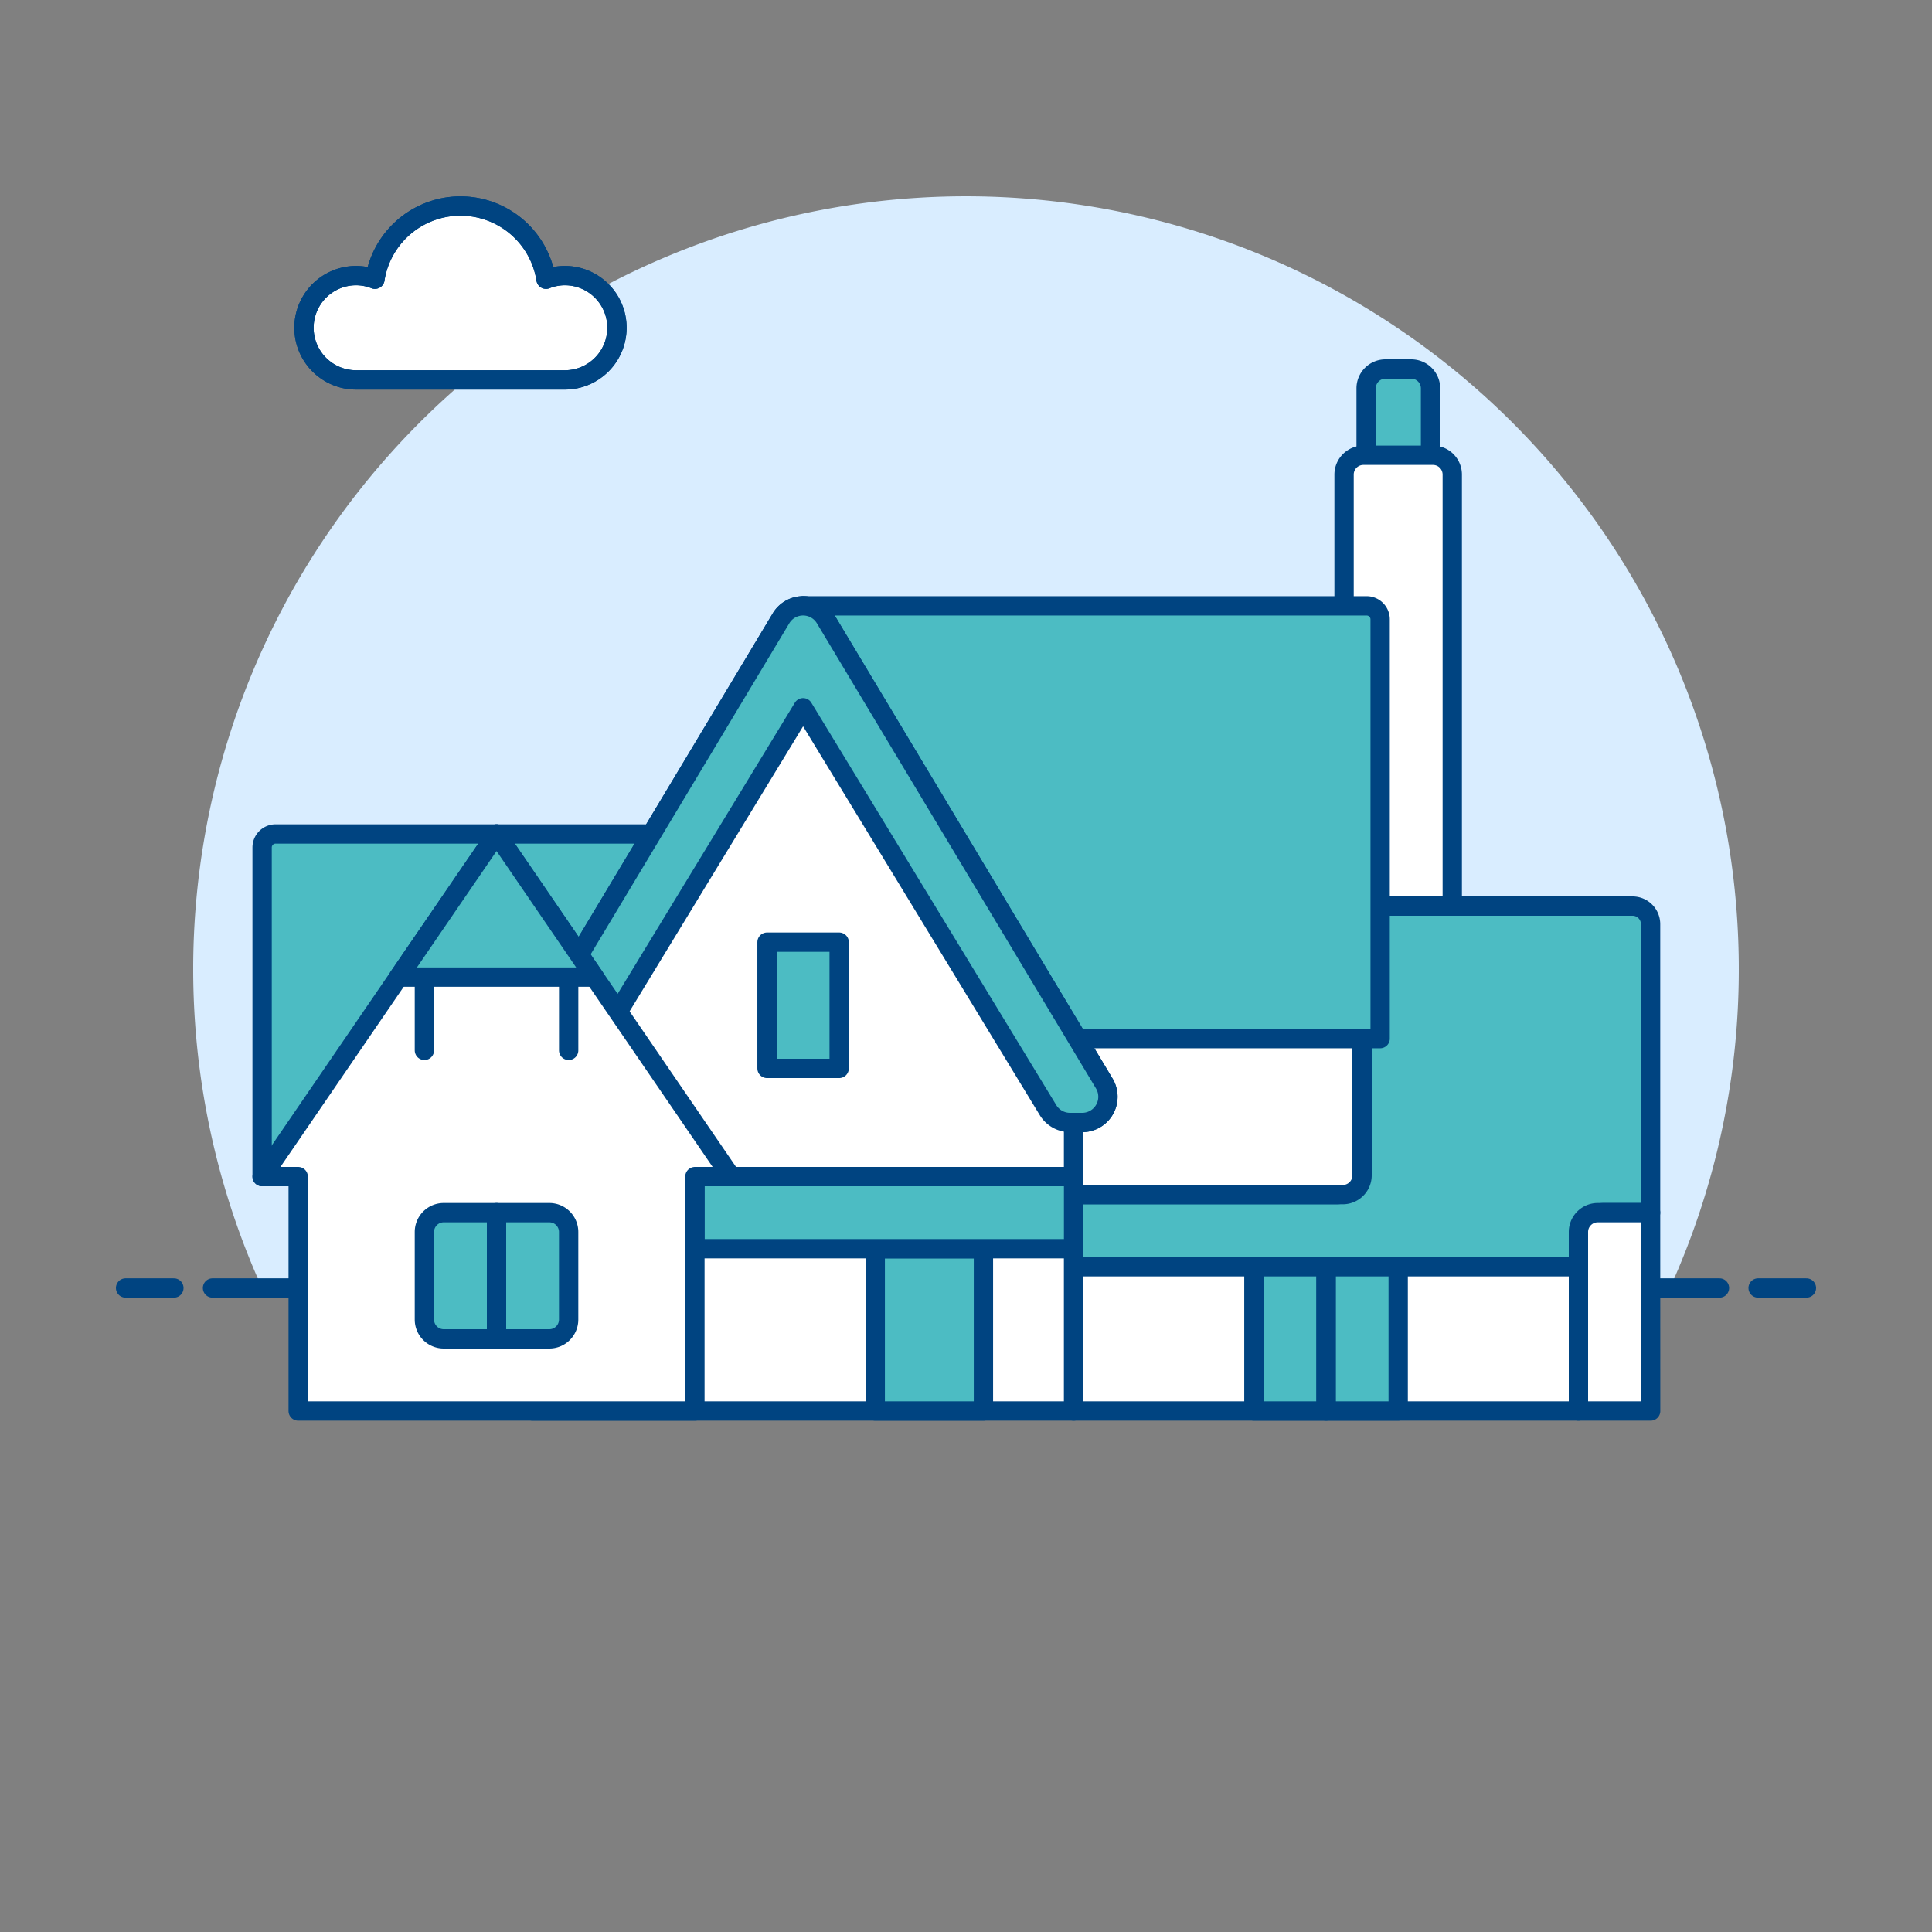
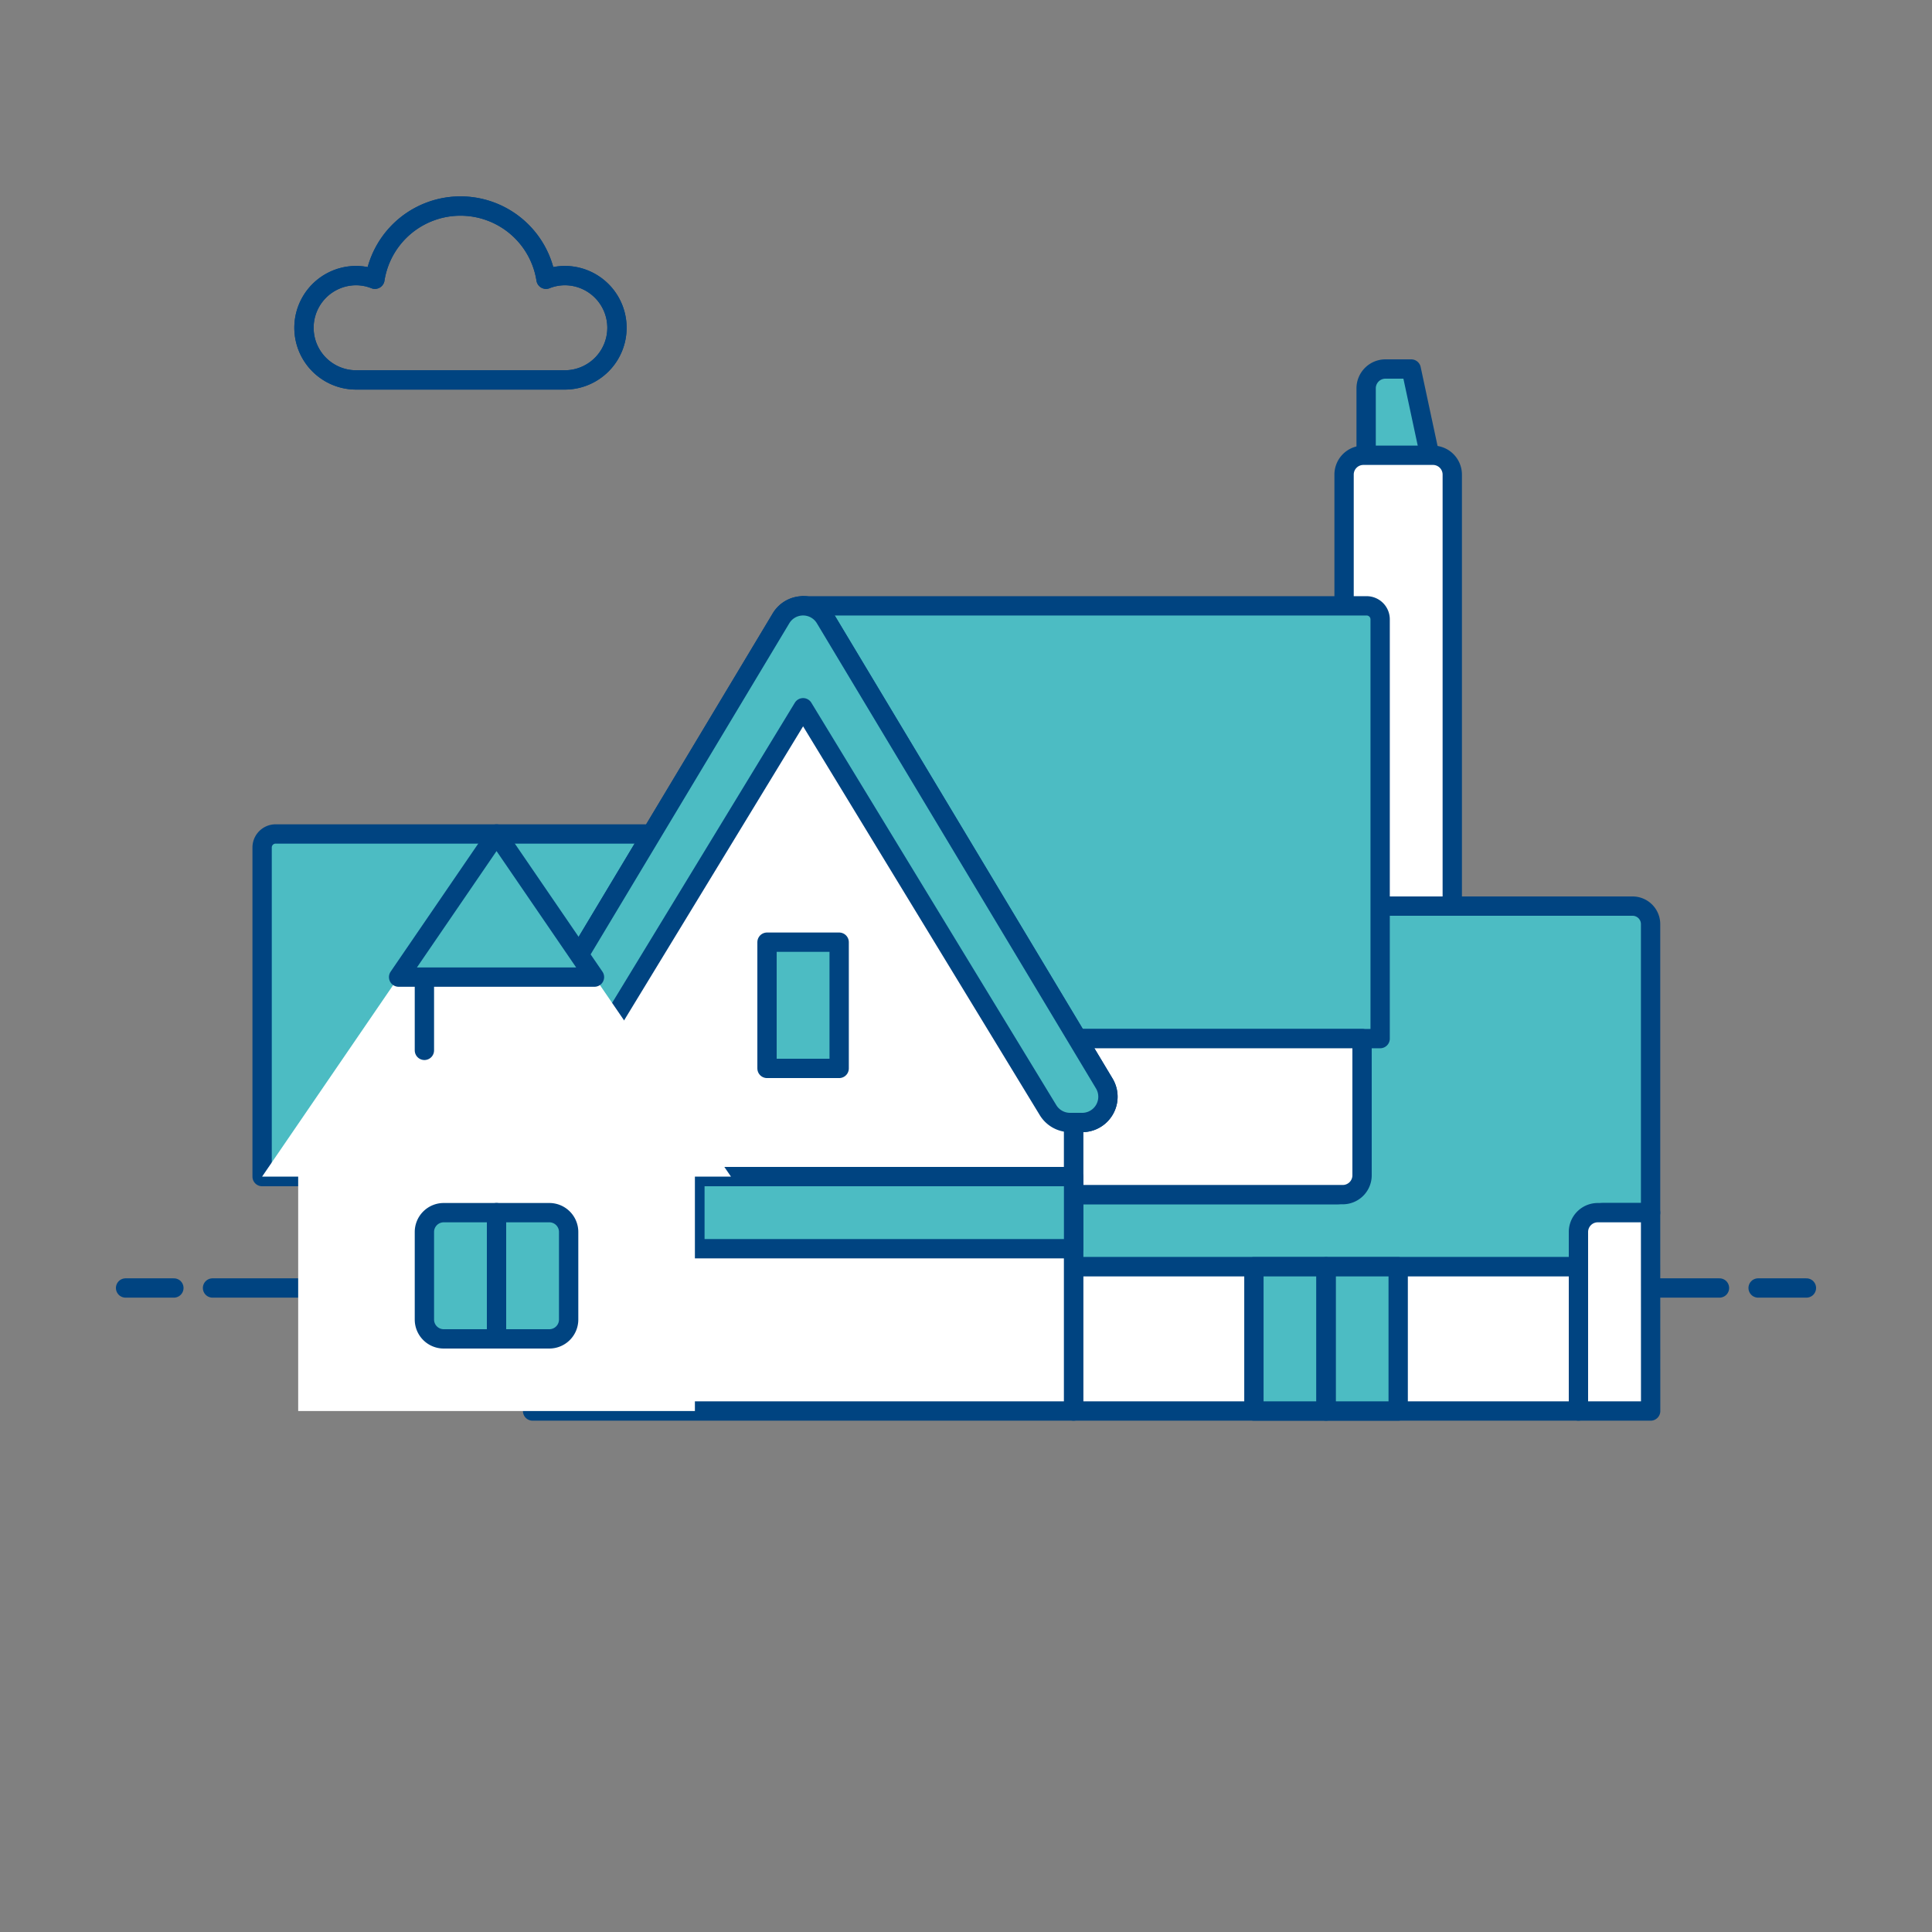
<svg xmlns="http://www.w3.org/2000/svg" viewBox="0 0 400 400">
  <rect x="0" y="0" width="400" height="400" fill="#808080" stroke="none" />
  <g transform="matrix(4,0,0,4,0,0)">
-     <path d="M90,50.166a40,40,0,1,0-76.436,16.5H86.436A39.844,39.844,0,0,0,90,50.166Z" fill="#d9edff" />
    <path d="M11 66.666L89 66.666" fill="none" stroke="#004481" stroke-linecap="round" stroke-linejoin="round" />
    <path d="M6.5 66.666L9 66.666" fill="none" stroke="#004481" stroke-linecap="round" stroke-linejoin="round" />
    <path d="M91 66.666L93.5 66.666" fill="none" stroke="#004481" stroke-linecap="round" stroke-linejoin="round" />
-     <path d="M74.044,23.771H70.711V20.1a1,1,0,0,1,1-1h1.333a1,1,0,0,1,1,1Z" fill="#4cbcc3" stroke="#004481" stroke-linecap="round" stroke-linejoin="round" />
+     <path d="M74.044,23.771H70.711V20.1a1,1,0,0,1,1-1h1.333Z" fill="#4cbcc3" stroke="#004481" stroke-linecap="round" stroke-linejoin="round" />
    <path d="M70.5,46.9V60.5a1.334,1.334,0,0,1-1.334,1.334h-13.6v3.733H81.7V64.1a1.334,1.334,0,0,1,1.334-1.334h2.4V47.833A.934.934,0,0,0,84.5,46.9Z" fill="#4cbcc3" />
    <path d="M70.5,46.9V60.5a1.334,1.334,0,0,1-1.334,1.334h-13.6v3.733H81.7V64.1a1.334,1.334,0,0,1,1.334-1.334h2.4V47.833A.934.934,0,0,0,84.5,46.9Z" fill="none" stroke="#004481" stroke-linecap="round" stroke-linejoin="round" />
    <path d="M75.169,46.9h-5.6V24.565a1,1,0,0,1,1-1h3.6a1,1,0,0,1,1,1Z" fill="#ffffff" stroke="#004481" stroke-linecap="round" stroke-linejoin="round" />
-     <path d="M29.234,14.265a2.661,2.661,0,0,0-.972.188,4.482,4.482,0,0,0-8.856,0,2.661,2.661,0,0,0-.972-.188,2.7,2.7,0,0,0,0,5.4h10.8a2.7,2.7,0,0,0,0-5.4Z" fill="#ffffff" />
    <path d="M29.234,14.265a2.661,2.661,0,0,0-.972.188,4.482,4.482,0,0,0-8.856,0,2.661,2.661,0,0,0-.972-.188,2.7,2.7,0,0,0,0,5.4h10.8a2.7,2.7,0,0,0,0-5.4Z" fill="none" stroke="#004481" stroke-linejoin="round" />
    <path d="M29.234,14.265a2.661,2.661,0,0,0-.972.188,4.482,4.482,0,0,0-8.856,0,2.661,2.661,0,0,0-.972-.188,2.7,2.7,0,0,0,0,5.4h10.8a2.7,2.7,0,0,0,0-5.4Z" fill="none" stroke="#004481" stroke-linejoin="round" />
    <path d="M71.436,53.758H41.568v-22.4H70.736a.7.7,0,0,1,.7.7Z" fill="#4cbcc3" />
    <path d="M71.436,53.758H41.568v-22.4H70.736a.7.7,0,0,1,.7.7Z" fill="none" stroke="#004481" stroke-linecap="round" stroke-linejoin="round" />
    <path d="M69.5,61.834H55.569V53.758H70.5v7.076A1,1,0,0,1,69.5,61.834Z" fill="#ffffff" />
    <path d="M69.5,61.834H55.569V53.758H70.5v7.076A1,1,0,0,1,69.5,61.834Z" fill="none" stroke="#004481" stroke-linecap="round" stroke-linejoin="round" />
    <path d="M55.569 65.567H81.704V73.034H55.569z" fill="#ffffff" />
    <path d="M55.569 65.567H81.704V73.034H55.569z" fill="none" stroke="#004481" stroke-linecap="round" stroke-linejoin="round" />
    <path d="M37.834,43.166H14.267a.7.7,0,0,0-.7.7V60.9H37.834Z" fill="#4cbcc3" />
    <path d="M37.834,43.166H14.267a.7.7,0,0,0-.7.7V60.9H37.834Z" fill="none" stroke="#004481" stroke-linecap="round" stroke-linejoin="round" />
    <path d="M57.157,56.081,42.711,32.005a1.332,1.332,0,0,0-2.286,0L24.767,58.1h2.8V73.034h28V58.1h.445A1.333,1.333,0,0,0,57.157,56.081Z" fill="#ffffff" />
    <path d="M57.157,56.081,42.711,32.005a1.332,1.332,0,0,0-2.286,0L24.767,58.1h2.8V73.034h28V58.1h.445A1.333,1.333,0,0,0,57.157,56.081Z" fill="none" stroke="#004481" stroke-linecap="round" stroke-linejoin="round" />
-     <path d="M45.302 64.634H50.902V73.034H45.302z" fill="#4cbcc3" stroke="#004481" stroke-linecap="round" stroke-linejoin="round" />
    <path d="M39.701 48.767 L43.435 48.767 L43.435 55.301 L39.701 55.301 Z" fill="#4cbcc3" />
    <path d="M39.701 48.767 L43.435 48.767 L43.435 55.301 L39.701 55.301 Z" fill="none" stroke="#004481" stroke-linecap="round" stroke-linejoin="round" />
    <path d="M64.902 65.567H72.369V73.034H64.902z" fill="#4cbcc3" />
    <path d="M64.902 65.567H68.636V73.034H64.902z" fill="none" stroke="#004481" stroke-linecap="round" stroke-linejoin="round" />
    <path d="M68.636 65.567H72.37V73.034H68.636z" fill="none" stroke="#004481" stroke-linecap="round" stroke-linejoin="round" />
    <path d="M35.968 60.9H55.569V64.634H35.968z" fill="#4cbcc3" stroke="#004481" stroke-linecap="round" stroke-linejoin="round" />
    <path d="M57.157,56.081,42.711,32.005a1.332,1.332,0,0,0-2.286,0L24.767,58.1H28.5L41.568,36.633,54.246,57.46a1.331,1.331,0,0,0,1.139.64h.629A1.333,1.333,0,0,0,57.157,56.081Z" fill="#4cbcc3" stroke="#004481" stroke-linecap="round" stroke-linejoin="round" />
    <path d="M37.834 60.9L25.701 43.166 13.567 60.9 15.434 60.9 15.434 73.034 35.968 73.034 35.968 60.9 37.834 60.9z" fill="#ffffff" />
-     <path d="M37.834 60.9L25.701 43.166 13.567 60.9 15.434 60.9 15.434 73.034 35.968 73.034 35.968 60.9 37.834 60.9z" fill="none" stroke="#004481" stroke-linecap="round" stroke-linejoin="round" />
    <path d="M21.967 62.767 L29.434 62.767 L29.434 69.301 L21.967 69.301 Z" fill="#4cbcc3" />
    <path d="M25.7,69.3H22.967a1,1,0,0,1-1-1V63.767a1,1,0,0,1,1-1H25.7Z" fill="none" stroke="#004481" stroke-linecap="round" stroke-linejoin="round" />
    <path d="M28.434,69.3H25.7V62.767h2.733a1,1,0,0,1,1,1V68.3A1,1,0,0,1,28.434,69.3Z" fill="none" stroke="#004481" stroke-linecap="round" stroke-linejoin="round" />
    <path d="M25.701 43.166L20.632 50.575 30.77 50.575 25.701 43.166z" fill="#4cbcc3" stroke="#004481" stroke-linecap="round" stroke-linejoin="round" />
    <path d="M21.967 54.367L21.967 50.633" fill="none" stroke="#004481" stroke-linecap="round" stroke-linejoin="round" />
-     <path d="M29.434 54.367L29.434 50.633" fill="none" stroke="#004481" stroke-linecap="round" stroke-linejoin="round" />
    <path d="M85.437,73.034H81.7V63.767a1,1,0,0,1,1-1h2.734Z" fill="#ffffff" stroke="#004481" stroke-linecap="round" stroke-linejoin="round" />
  </g>
</svg>